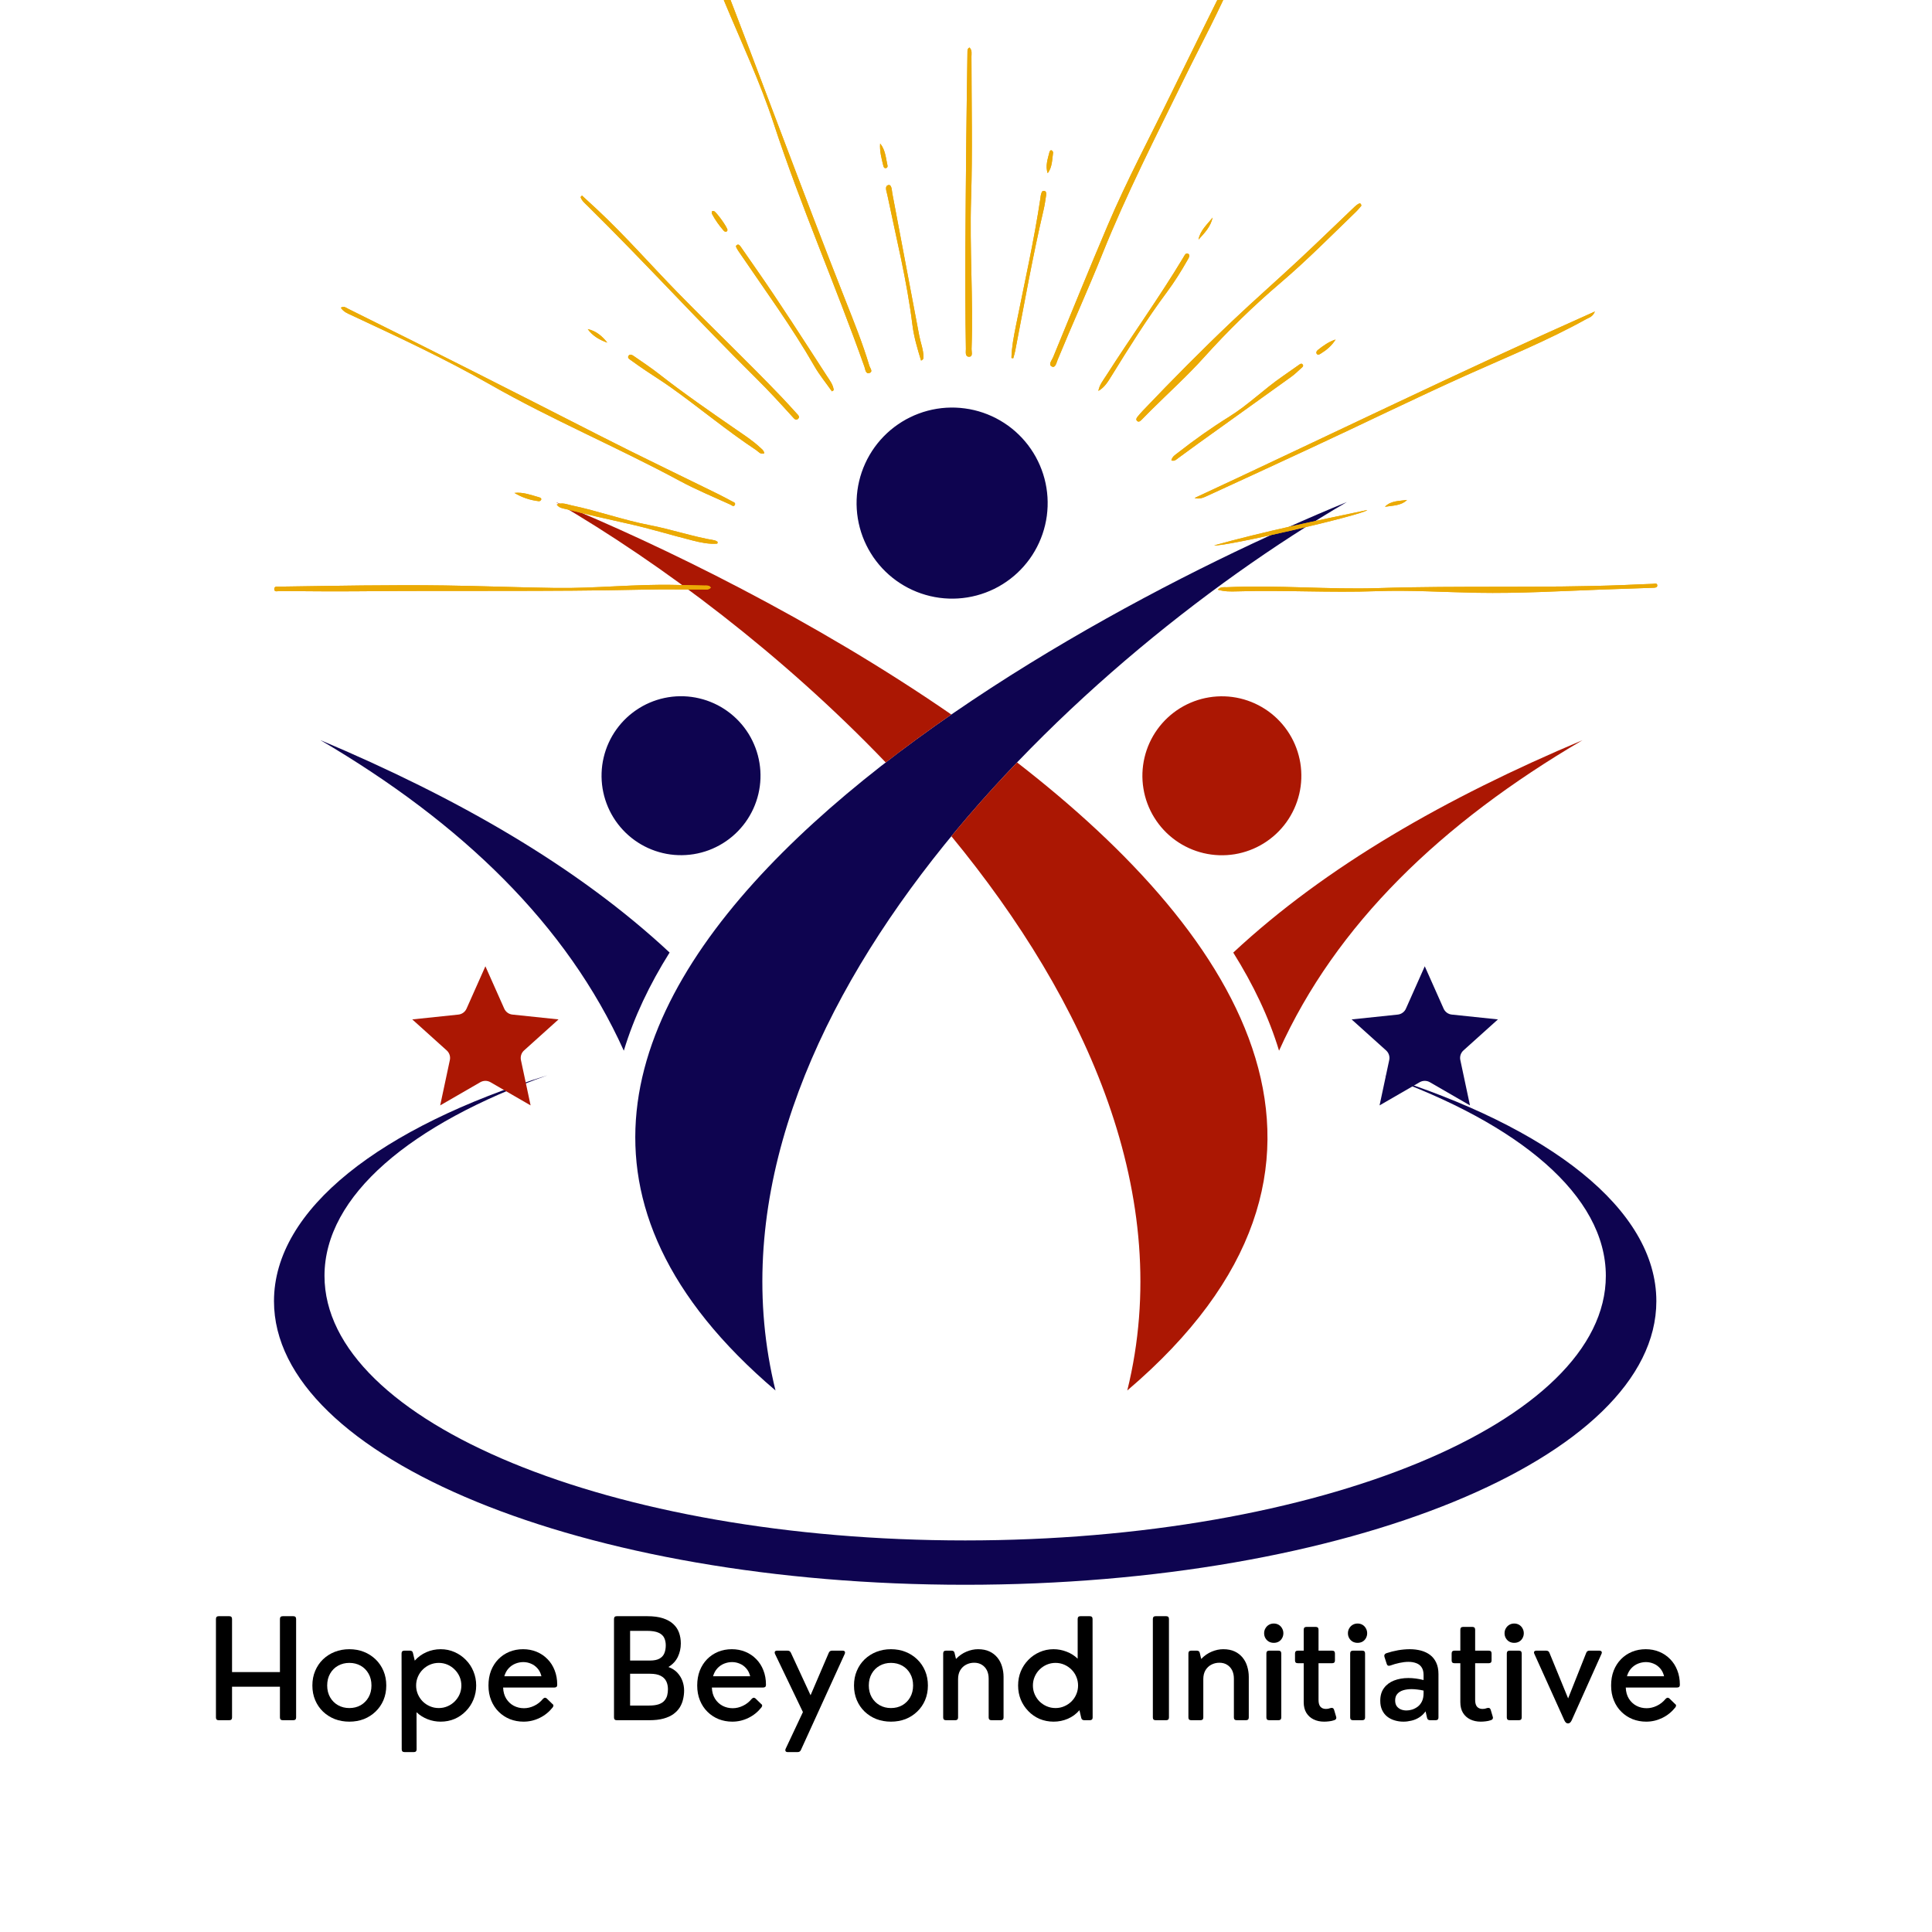
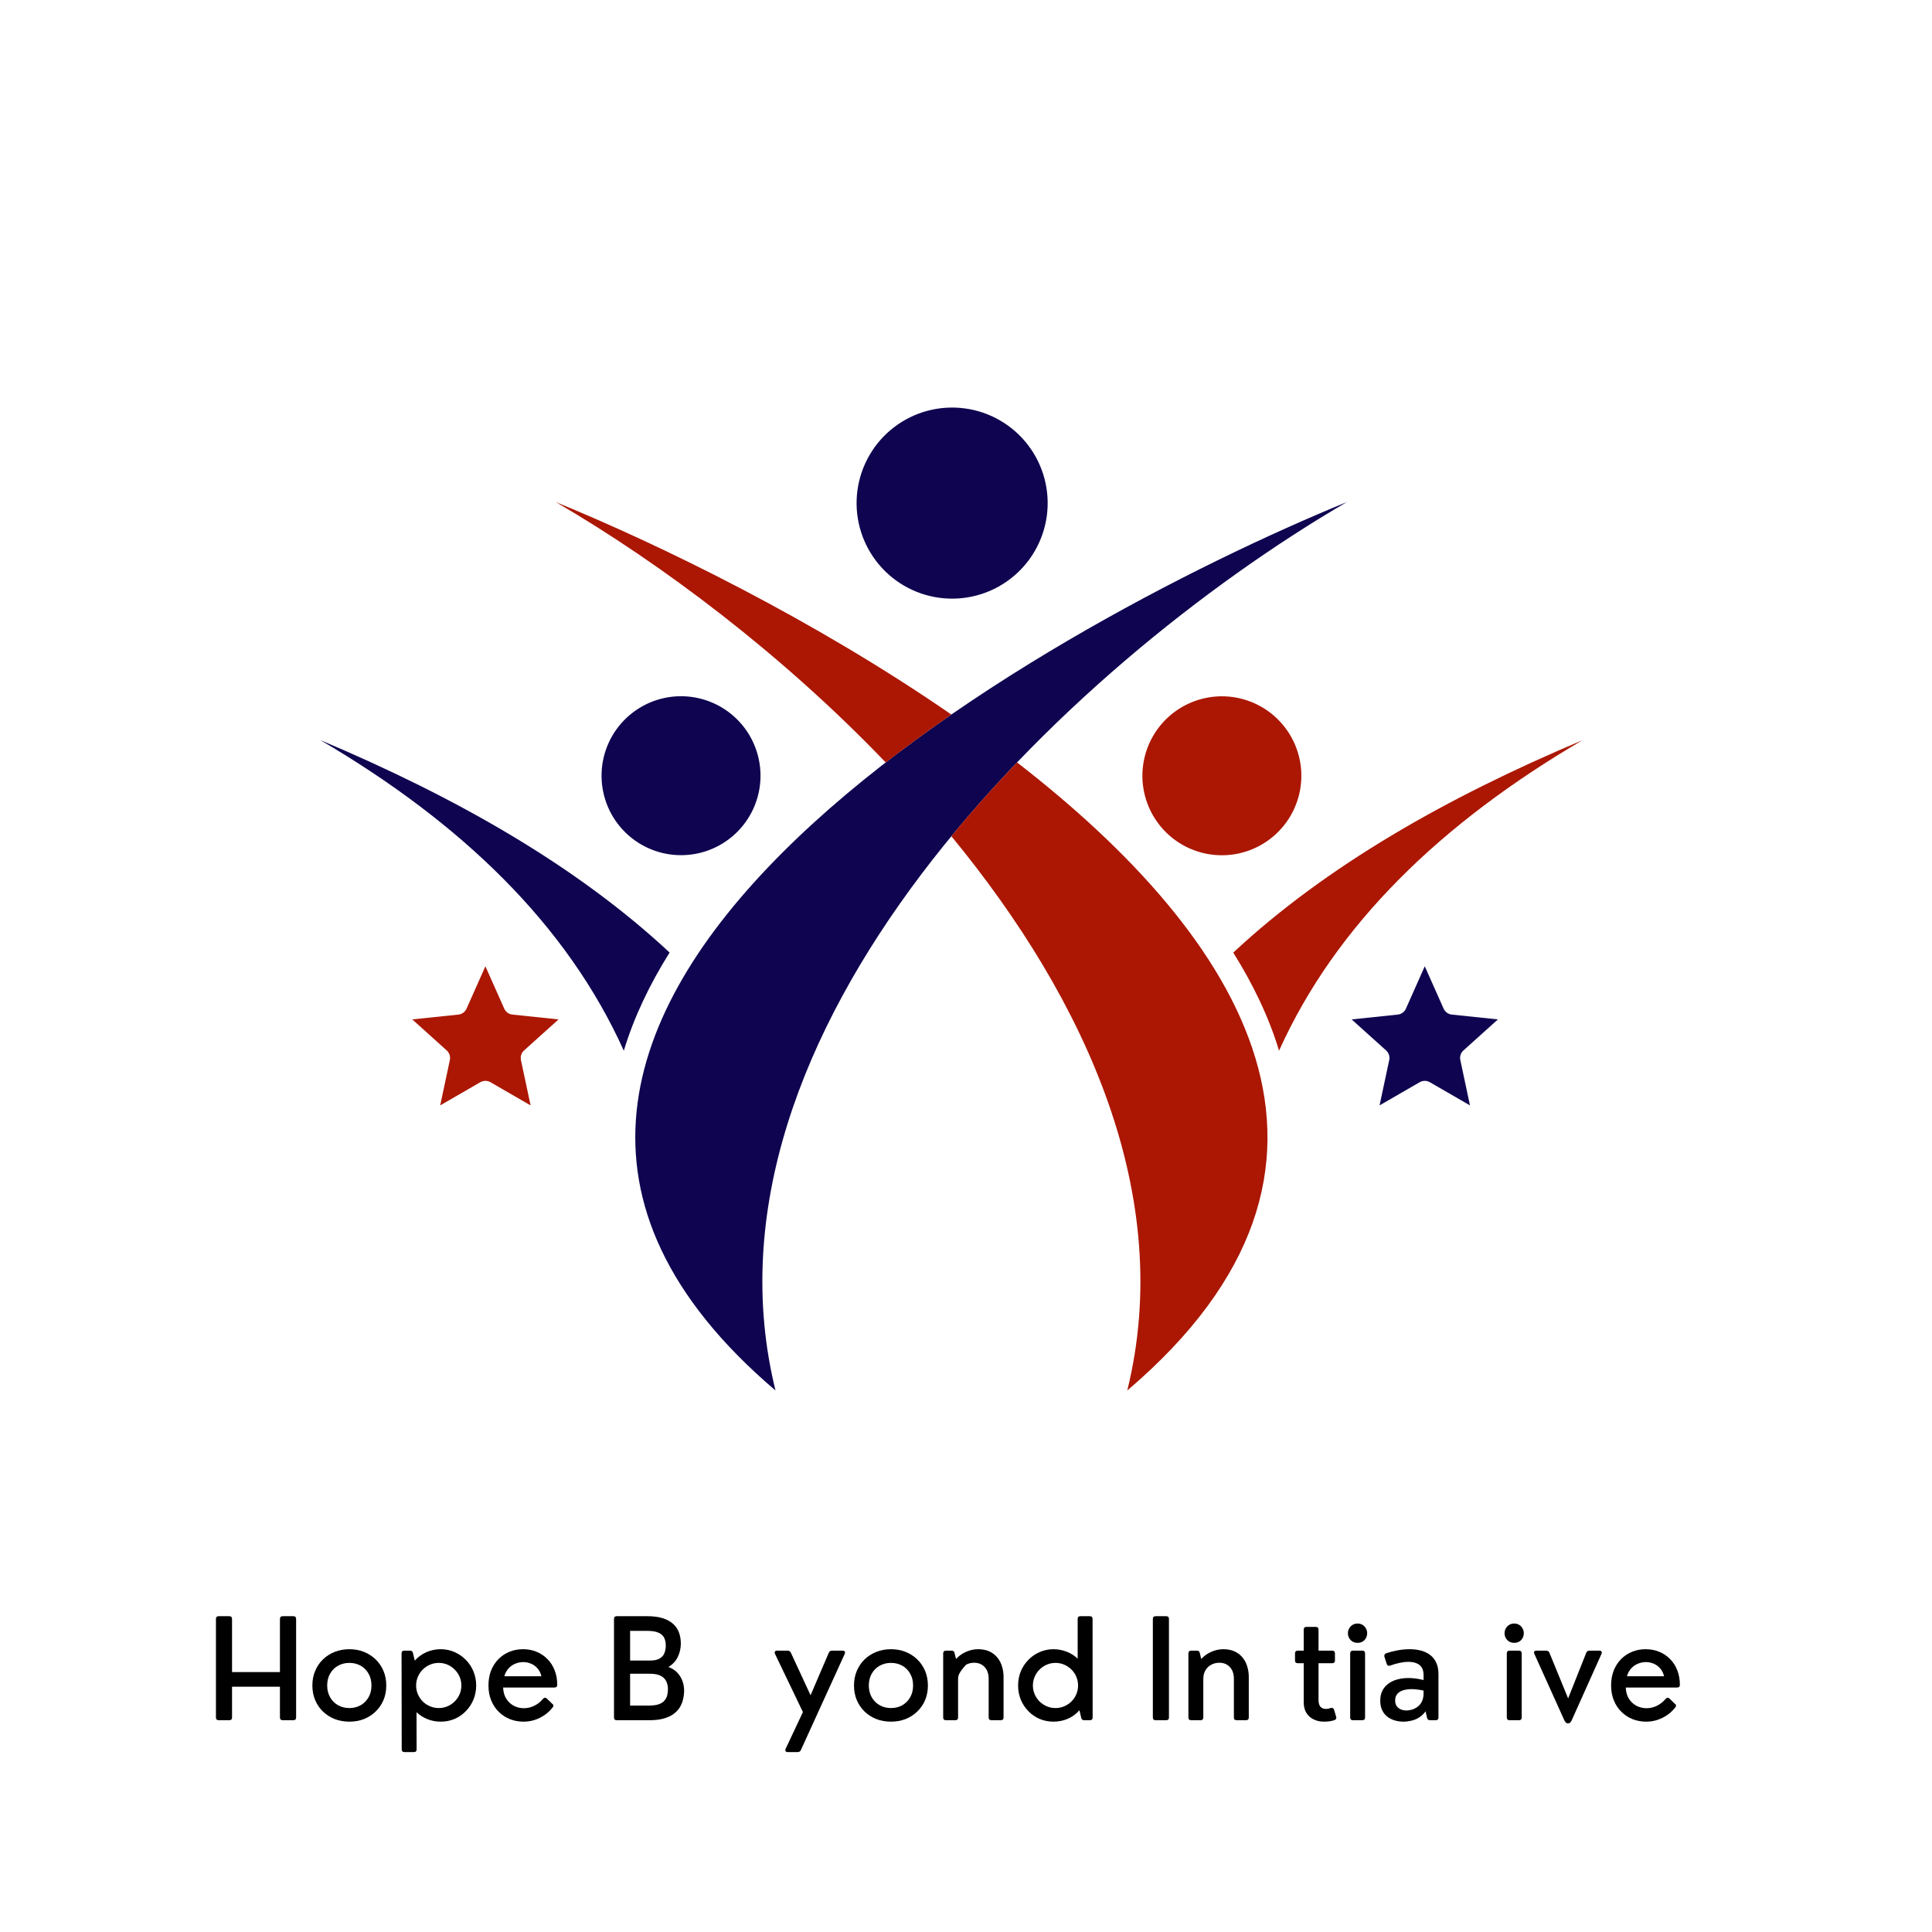
<svg xmlns="http://www.w3.org/2000/svg" width="500" zoomAndPan="magnify" viewBox="0 0 375 375" height="500" preserveAspectRatio="xMidYMid meet" version="1.2">
  <defs>
    <clipPath id="e724914e0f">
-       <path d="M 53.18 208 L 321.68 208 L 321.68 307.828 L 53.18 307.828 Z M 53.18 208 " />
-     </clipPath>
+       </clipPath>
    <clipPath id="fd060deceb">
-       <path d="M 53.18 0 L 321.68 0 L 321.68 115.5 L 53.18 115.5 Z M 53.18 0 " />
-     </clipPath>
+       </clipPath>
    <clipPath id="e7679985b9">
      <path d="M 80.016 187.555 L 108.516 187.555 L 108.516 214.555 L 80.016 214.555 Z M 80.016 187.555 " />
    </clipPath>
    <clipPath id="5071b4b46c">
      <path d="M 262.348 187.555 L 290.848 187.555 L 290.848 214.555 L 262.348 214.555 Z M 262.348 187.555 " />
    </clipPath>
  </defs>
  <g id="0e37dd2505">
    <path style=" stroke:none;fill-rule:evenodd;fill:#0e0450;fill-opacity:1;" d="M 150.523 269.891 C 133.391 200.371 206.188 129.688 261.418 97.449 C 202.473 121.574 65.199 197.281 150.523 269.891 Z M 150.523 269.891 " />
    <path style=" stroke:none;fill-rule:evenodd;fill:#0e0450;fill-opacity:1;" d="M 121.082 203.941 C 110.023 179.422 89.602 159.754 62.184 143.656 C 88.652 154.816 111.949 168.09 129.969 184.887 C 126.078 191.09 123.051 197.441 121.082 203.941 Z M 121.082 203.941 " />
    <path style=" stroke:none;fill-rule:nonzero;fill:#0e0450;fill-opacity:1;" d="M 147.414 148.094 C 147.578 149.094 147.641 150.102 147.605 151.113 C 147.57 152.125 147.434 153.125 147.203 154.109 C 146.969 155.094 146.641 156.051 146.223 156.969 C 145.801 157.891 145.293 158.762 144.703 159.586 C 144.109 160.406 143.441 161.164 142.699 161.855 C 141.961 162.543 141.156 163.156 140.297 163.688 C 139.434 164.219 138.527 164.664 137.582 165.02 C 136.633 165.371 135.656 165.629 134.656 165.793 C 133.656 165.953 132.652 166.016 131.637 165.98 C 130.625 165.945 129.625 165.812 128.641 165.578 C 127.656 165.344 126.703 165.02 125.781 164.598 C 124.859 164.176 123.988 163.672 123.164 163.078 C 122.344 162.484 121.586 161.82 120.898 161.078 C 120.207 160.336 119.594 159.535 119.062 158.672 C 118.531 157.812 118.086 156.906 117.734 155.957 C 117.379 155.008 117.121 154.035 116.957 153.035 C 116.797 152.035 116.734 151.027 116.77 150.016 C 116.805 149.004 116.938 148.004 117.172 147.02 C 117.406 146.031 117.73 145.078 118.152 144.156 C 118.574 143.234 119.078 142.363 119.672 141.543 C 120.266 140.719 120.93 139.965 121.672 139.273 C 122.414 138.582 123.215 137.973 124.078 137.441 C 124.938 136.906 125.844 136.465 126.793 136.109 C 127.742 135.754 128.715 135.496 129.715 135.336 C 130.715 135.172 131.723 135.109 132.734 135.145 C 133.746 135.184 134.746 135.316 135.73 135.551 C 136.719 135.781 137.672 136.109 138.594 136.531 C 139.516 136.949 140.387 137.457 141.207 138.051 C 142.031 138.641 142.785 139.309 143.477 140.051 C 144.168 140.789 144.777 141.594 145.312 142.453 C 145.844 143.316 146.285 144.223 146.641 145.172 C 146.996 146.121 147.254 147.094 147.414 148.094 Z M 147.414 148.094 " />
    <path style=" stroke:none;fill-rule:evenodd;fill:#ab1703;fill-opacity:1;" d="M 218.805 269.891 C 228.07 232.277 211.012 194.324 184.656 162.305 C 188.707 157.383 192.977 152.602 197.406 147.984 C 241.238 181.941 269.836 226.465 218.805 269.891 Z M 171.926 148 C 176.062 144.793 180.316 141.691 184.656 138.691 C 157.996 120.289 128.277 105.797 107.898 97.461 C 128.672 109.57 151.922 127.125 171.926 148 Z M 171.926 148 " />
    <path style=" stroke:none;fill-rule:evenodd;fill:#ab1703;fill-opacity:1;" d="M 248.262 203.941 C 259.305 179.438 279.742 159.754 307.16 143.672 C 280.691 154.832 257.395 168.102 239.375 184.898 C 243.25 191.09 246.297 197.441 248.262 203.941 Z M 248.262 203.941 " />
    <path style=" stroke:none;fill-rule:nonzero;fill:#ab1703;fill-opacity:1;" d="M 240.711 135.562 C 241.695 135.797 242.648 136.125 243.57 136.543 C 244.492 136.965 245.363 137.473 246.188 138.062 C 247.008 138.656 247.766 139.324 248.453 140.062 C 249.145 140.805 249.758 141.605 250.289 142.469 C 250.82 143.332 251.266 144.234 251.617 145.184 C 251.973 146.133 252.23 147.109 252.395 148.109 C 252.555 149.109 252.617 150.113 252.582 151.125 C 252.547 152.141 252.414 153.137 252.18 154.125 C 251.945 155.109 251.621 156.062 251.199 156.984 C 250.777 157.906 250.273 158.777 249.68 159.602 C 249.086 160.422 248.422 161.176 247.68 161.867 C 246.938 162.559 246.137 163.168 245.273 163.703 C 244.414 164.234 243.508 164.68 242.559 165.031 C 241.609 165.387 240.637 165.645 239.637 165.809 C 238.637 165.969 237.629 166.031 236.617 165.996 C 235.605 165.961 234.605 165.824 233.621 165.594 C 232.633 165.359 231.68 165.035 230.758 164.613 C 229.836 164.191 228.965 163.688 228.145 163.094 C 227.32 162.5 226.566 161.836 225.875 161.094 C 225.184 160.352 224.574 159.551 224.043 158.688 C 223.508 157.828 223.066 156.922 222.711 155.973 C 222.355 155.023 222.098 154.047 221.938 153.047 C 221.773 152.047 221.711 151.043 221.746 150.031 C 221.785 149.02 221.918 148.02 222.152 147.031 C 222.383 146.047 222.711 145.094 223.129 144.172 C 223.551 143.25 224.059 142.379 224.648 141.559 C 225.242 140.734 225.91 139.98 226.652 139.289 C 227.391 138.598 228.195 137.988 229.055 137.453 C 229.918 136.922 230.824 136.48 231.77 136.125 C 232.719 135.77 233.695 135.512 234.695 135.352 C 235.695 135.188 236.699 135.125 237.715 135.16 C 238.727 135.195 239.727 135.332 240.711 135.562 Z M 240.711 135.562 " />
    <g clip-rule="nonzero" clip-path="url(#e724914e0f)">
      <path style=" stroke:none;fill-rule:evenodd;fill:#0e0450;fill-opacity:1;" d="M 187.34 307.605 C 261.43 307.605 321.496 282.957 321.496 252.555 C 321.496 234.648 300.676 218.758 268.438 208.703 C 294.922 218.129 311.691 232.07 311.691 247.645 C 311.691 276.008 256.012 298.996 187.34 298.996 C 118.648 298.996 62.984 276.008 62.984 247.645 C 62.984 232.086 79.754 218.129 106.238 208.719 C 74 218.758 53.18 234.648 53.18 252.555 C 53.18 282.957 113.246 307.605 187.34 307.605 Z M 187.34 307.605 " />
    </g>
    <path style=" stroke:none;fill-rule:nonzero;fill:#0e0450;fill-opacity:1;" d="M 203.113 94.684 C 203.211 95.281 203.277 95.883 203.316 96.492 C 203.352 97.098 203.363 97.703 203.34 98.309 C 203.316 98.918 203.266 99.523 203.188 100.125 C 203.105 100.727 202.996 101.32 202.855 101.914 C 202.715 102.504 202.547 103.086 202.352 103.66 C 202.152 104.238 201.93 104.801 201.676 105.352 C 201.426 105.906 201.145 106.445 200.84 106.969 C 200.535 107.496 200.207 108.004 199.852 108.496 C 199.496 108.988 199.117 109.461 198.715 109.918 C 198.312 110.375 197.891 110.809 197.445 111.223 C 197 111.637 196.539 112.027 196.055 112.395 C 195.57 112.766 195.07 113.109 194.555 113.426 C 194.039 113.746 193.508 114.039 192.961 114.309 C 192.418 114.574 191.859 114.812 191.289 115.027 C 190.723 115.238 190.145 115.422 189.555 115.578 C 188.969 115.734 188.375 115.859 187.777 115.957 C 187.176 116.055 186.574 116.121 185.969 116.16 C 185.359 116.199 184.754 116.207 184.148 116.184 C 183.539 116.164 182.938 116.113 182.332 116.031 C 181.73 115.949 181.137 115.84 180.543 115.699 C 179.953 115.559 179.371 115.391 178.797 115.195 C 178.223 115 177.656 114.773 177.105 114.52 C 176.551 114.27 176.012 113.992 175.488 113.684 C 174.965 113.379 174.453 113.051 173.961 112.695 C 173.469 112.34 172.996 111.961 172.539 111.559 C 172.082 111.156 171.648 110.734 171.234 110.289 C 170.82 109.844 170.43 109.383 170.062 108.898 C 169.691 108.418 169.348 107.918 169.031 107.398 C 168.711 106.883 168.418 106.352 168.152 105.805 C 167.883 105.262 167.645 104.703 167.43 104.133 C 167.219 103.566 167.035 102.988 166.879 102.398 C 166.723 101.812 166.598 101.219 166.5 100.621 C 166.402 100.02 166.336 99.418 166.297 98.812 C 166.258 98.207 166.25 97.598 166.273 96.992 C 166.293 96.387 166.348 95.781 166.426 95.18 C 166.508 94.578 166.617 93.98 166.758 93.391 C 166.898 92.797 167.066 92.215 167.262 91.641 C 167.461 91.066 167.684 90.504 167.938 89.949 C 168.188 89.398 168.469 88.859 168.773 88.332 C 169.078 87.809 169.406 87.301 169.762 86.805 C 170.117 86.312 170.496 85.84 170.898 85.383 C 171.301 84.93 171.723 84.492 172.168 84.078 C 172.613 83.664 173.074 83.273 173.559 82.906 C 174.043 82.539 174.543 82.195 175.059 81.875 C 175.574 81.555 176.105 81.262 176.652 80.996 C 177.195 80.727 177.754 80.488 178.324 80.277 C 178.891 80.062 179.469 79.879 180.059 79.723 C 180.645 79.57 181.238 79.441 181.836 79.344 C 182.438 79.246 183.039 79.18 183.645 79.141 C 184.254 79.105 184.859 79.098 185.465 79.117 C 186.074 79.141 186.676 79.191 187.277 79.273 C 187.883 79.352 188.477 79.461 189.07 79.602 C 189.66 79.742 190.242 79.91 190.816 80.105 C 191.391 80.305 191.957 80.527 192.508 80.781 C 193.059 81.031 193.598 81.312 194.125 81.617 C 194.648 81.922 195.16 82.254 195.652 82.605 C 196.145 82.961 196.617 83.34 197.074 83.742 C 197.527 84.145 197.965 84.566 198.379 85.012 C 198.793 85.457 199.184 85.922 199.551 86.402 C 199.918 86.887 200.262 87.387 200.582 87.902 C 200.902 88.418 201.195 88.949 201.461 89.496 C 201.73 90.043 201.969 90.598 202.18 91.168 C 202.395 91.738 202.578 92.316 202.734 92.902 C 202.891 93.488 203.016 94.082 203.113 94.684 Z M 203.113 94.684 " />
    <g clip-rule="nonzero" clip-path="url(#fd060deceb)">
      <path style=" stroke:none;fill-rule:nonzero;fill:#ebaa04;fill-opacity:1;" d="M 240.051 -6.988 C 240.32 -6.129 239.852 -5.496 239.582 -4.848 C 236.703 2.031 233.125 8.57 229.848 15.258 C 224.34 26.496 218.645 37.633 213.973 49.277 C 211.203 56.18 208.113 62.961 205.281 69.848 C 205.059 70.387 204.859 71.457 204.199 71.156 C 203.395 70.785 204.156 69.957 204.391 69.391 C 207.914 60.812 211.398 52.219 215.027 43.688 C 218.715 35.023 223.152 26.711 227.281 18.254 C 231.227 10.168 235.242 2.109 239.23 -5.961 C 239.406 -6.312 239.477 -6.754 240.051 -6.988 Z M 138.453 -6.227 C 139.125 -3.949 139.781 -1.672 140.699 0.523 C 143.938 8.277 147.531 15.91 150.145 23.883 C 155.391 39.906 162.176 55.344 167.797 71.219 C 167.969 71.703 168.004 72.68 168.797 72.383 C 169.496 72.121 168.867 71.422 168.727 70.957 C 167.43 66.621 165.734 62.426 164.074 58.227 C 155.621 36.832 147.75 15.215 139.387 -6.215 C 139.215 -6.652 139.148 -7.215 138.453 -7.367 C 138.23 -6.926 138.352 -6.578 138.453 -6.227 Z M 234.516 96.16 C 241.117 93.141 247.703 90.086 254.285 87.031 C 264.395 82.348 274.395 77.43 284.559 72.859 C 292.387 69.34 300.359 66.129 307.875 61.945 C 308.426 61.641 309.145 61.508 309.57 60.461 C 283.266 72.168 257.684 84.66 231.867 96.664 C 232.887 96.969 233.711 96.527 234.516 96.16 Z M 240.055 114.785 C 249.105 114.504 258.156 115.074 267.211 114.746 C 273.699 114.512 280.191 114.941 286.684 115.059 C 294.781 115.207 302.859 114.734 310.945 114.43 C 314.238 114.305 317.527 114.207 320.816 114.09 C 321.176 114.078 321.695 114.078 321.68 113.633 C 321.66 113.098 321.113 113.312 320.797 113.324 C 318.922 113.383 317.051 113.48 315.176 113.555 C 299.32 114.172 283.449 113.641 267.59 114.148 C 257.766 114.465 247.938 113.52 238.102 113.977 C 237.539 114 236.926 113.828 236.371 114.453 C 237.637 114.844 238.852 114.82 240.055 114.785 Z M 136.742 113.656 C 134.871 113.598 132.996 113.578 131.125 113.531 C 123.348 113.344 115.602 114.234 107.832 114.125 C 100.656 114.023 93.484 113.738 86.312 113.637 C 75.664 113.488 65.016 113.711 54.367 113.863 C 53.941 113.867 53.262 113.703 53.234 114.301 C 53.207 115.012 53.918 114.715 54.305 114.719 C 59.422 114.754 64.543 114.816 69.66 114.766 C 88.078 114.586 106.5 114.863 124.914 114.445 C 128.707 114.355 132.504 114.438 136.297 114.41 C 136.855 114.406 137.496 114.59 137.973 114.055 C 137.668 113.562 137.168 113.668 136.742 113.656 Z M 68.195 61.168 C 77.305 65.422 86.414 69.652 95.164 74.648 C 107.113 81.477 119.84 86.805 131.945 93.344 C 135.117 95.055 138.469 96.43 141.75 97.934 C 142.02 98.059 142.43 98.5 142.656 97.941 C 142.805 97.566 142.348 97.449 142.078 97.305 C 141.191 96.832 140.309 96.352 139.406 95.906 C 131.781 92.148 124.109 88.488 116.539 84.625 C 100.254 76.312 83.961 68.035 67.574 59.934 C 67.184 59.742 66.816 59.363 66.156 59.719 C 66.68 60.547 67.473 60.832 68.195 61.168 Z M 187.785 9.973 C 187.707 15.961 187.598 21.945 187.547 27.934 C 187.434 41.195 187.25 54.453 187.48 67.711 C 187.488 68.297 187.266 69.27 188.125 69.238 C 188.898 69.215 188.559 68.277 188.578 67.742 C 188.926 58.004 188.176 48.277 188.488 38.531 C 188.781 29.348 188.562 20.148 188.559 10.957 C 188.559 10.391 188.727 9.762 188.168 9.215 C 187.801 9.426 187.789 9.691 187.785 9.973 Z M 263.77 39.52 C 263.453 39.68 263.164 39.91 262.906 40.16 C 259.297 43.59 255.727 47.066 252.086 50.461 C 247.84 54.418 243.477 58.246 239.266 62.238 C 233.297 67.895 227.52 73.746 221.844 79.695 C 221.465 80.094 221.105 80.508 220.762 80.934 C 220.59 81.148 220.457 81.441 220.684 81.676 C 220.98 81.98 221.27 81.785 221.508 81.551 C 222.156 80.906 222.789 80.246 223.438 79.602 C 226.875 76.191 230.48 72.934 233.715 69.34 C 238.344 64.195 243.273 59.391 248.531 54.914 C 253.652 50.555 258.371 45.77 263.203 41.102 C 263.59 40.727 263.926 40.289 264.234 39.941 C 264.211 39.523 263.984 39.414 263.77 39.52 Z M 112.688 38.25 C 112.93 38.977 113.516 39.441 114.031 39.945 C 125.129 50.891 135.633 62.422 146.723 73.379 C 149.195 75.82 151.539 78.383 153.871 80.957 C 154.129 81.242 154.469 81.691 154.895 81.305 C 155.324 80.914 154.91 80.562 154.641 80.266 C 153.656 79.184 152.68 78.094 151.668 77.039 C 145.098 70.164 138.207 63.605 131.562 56.809 C 126.324 51.449 121.391 45.793 115.906 40.668 C 114.93 39.758 113.941 38.859 112.957 37.953 C 112.867 38.051 112.777 38.152 112.688 38.25 Z M 161.828 75.734 C 161.715 74.672 161.055 73.84 160.5 72.984 C 155.973 66.008 151.512 58.988 146.746 52.168 C 145.75 50.742 144.773 49.309 143.773 47.891 C 143.598 47.645 143.352 47.309 142.996 47.578 C 142.707 47.797 142.957 48.082 143.074 48.312 C 143.176 48.516 143.309 48.703 143.438 48.895 C 148.418 56.223 153.664 63.379 158.082 71.086 C 159.062 72.797 160.336 74.34 161.477 75.961 C 161.594 75.887 161.711 75.809 161.828 75.734 Z M 179.246 69.297 C 179.242 67.859 178.684 66.531 178.422 65.145 C 176.676 55.961 174.953 46.77 173.207 37.582 C 173.086 36.953 173.102 35.781 172.445 35.918 C 171.633 36.09 172.09 37.148 172.227 37.809 C 173.965 46.203 176.051 54.531 177.102 63.062 C 177.391 65.402 178.07 67.668 178.777 69.988 C 179.289 69.758 179.246 69.508 179.246 69.297 Z M 147.465 86.801 C 146.086 85.52 144.512 84.496 142.969 83.434 C 137.859 79.898 132.738 76.375 127.844 72.539 C 126.297 71.332 124.656 70.242 123.039 69.125 C 122.727 68.91 122.246 68.613 121.973 69.105 C 121.754 69.5 122.219 69.742 122.5 69.945 C 123.426 70.617 124.359 71.277 125.309 71.914 C 126.938 73.012 128.609 74.047 130.207 75.188 C 135.793 79.16 141.051 83.578 146.773 87.363 C 147.23 87.668 147.594 88.281 148.348 87.98 C 148.258 87.414 147.82 87.129 147.465 86.801 Z M 139.293 105.172 C 139.094 105.07 138.906 104.914 138.695 104.879 C 134.422 104.152 130.309 102.742 126.059 101.926 C 120.949 100.941 116.043 99.164 110.957 98.098 C 110.051 97.91 109.098 97.453 108.059 97.934 C 108.539 98.613 109.199 98.652 109.801 98.805 C 113.863 99.844 117.945 100.773 122.039 101.676 C 126.219 102.598 130.316 103.879 134.469 104.918 C 136.02 105.309 137.613 105.652 139.23 105.516 C 139.25 105.402 139.27 105.289 139.293 105.172 Z M 228.684 88.918 C 229.949 88.016 231.184 87.078 232.445 86.172 C 238.488 81.84 244.539 77.52 250.574 73.176 C 251.277 72.672 251.906 72.062 252.547 71.48 C 252.758 71.285 253.133 71.039 252.805 70.699 C 252.57 70.453 252.289 70.707 252.078 70.852 C 251.023 71.578 249.992 72.332 248.938 73.055 C 245.363 75.512 242.27 78.605 238.57 80.898 C 235.117 83.043 231.805 85.398 228.605 87.906 C 228.117 88.289 227.523 88.605 227.359 89.371 C 228.02 89.578 228.336 89.164 228.684 88.918 Z M 215.766 72.93 C 219.172 67.414 222.605 61.918 226.48 56.715 C 227.953 54.734 229.262 52.645 230.48 50.5 C 230.699 50.113 231.09 49.551 230.648 49.273 C 230.152 48.961 229.898 49.621 229.68 49.98 C 224.973 57.809 219.629 65.215 214.715 72.906 C 214.117 73.84 213.391 74.719 213.195 75.879 C 214.414 75.176 215.082 74.035 215.766 72.93 Z M 196.676 69.539 C 196.801 69.066 196.953 68.598 197.047 68.117 C 198.82 58.984 200.418 49.82 202.551 40.762 C 202.77 39.832 202.906 38.879 203.047 37.934 C 203.098 37.582 203.125 37.102 202.652 37.047 C 202.184 36.992 202.152 37.488 202.039 37.82 C 201.98 37.988 201.988 38.18 201.961 38.359 C 200.707 46.754 198.824 55.023 197.168 63.34 C 196.766 65.359 196.363 67.41 196.32 69.488 C 196.438 69.504 196.559 69.523 196.676 69.539 Z M 265.387 98.996 C 255.438 101.086 245.477 103.133 235.664 105.859 C 237.707 106.168 264.758 99.891 265.387 98.996 Z M 104.613 97.285 C 104.746 97.301 104.973 97.152 105.027 97.027 C 105.148 96.758 104.918 96.602 104.699 96.543 C 103.117 96.102 101.566 95.48 99.852 95.676 C 101.324 96.562 102.914 97.094 104.613 97.285 Z M 138.566 40.973 C 138.449 40.941 138.223 40.957 138.207 41.004 C 138.156 41.16 138.117 41.371 138.188 41.504 C 138.809 42.676 139.578 43.754 140.449 44.758 C 140.609 44.945 140.828 45.039 141.055 44.922 C 141.148 44.875 141.18 44.711 141.203 44.66 C 141.207 44.117 139.004 41.086 138.566 40.973 Z M 255.77 67.953 C 255.551 68.129 255.406 68.422 255.582 68.676 C 255.785 68.969 256.082 68.805 256.309 68.664 C 257.469 67.953 258.5 67.102 259.234 65.902 C 257.902 66.332 256.82 67.117 255.77 67.953 Z M 171.438 32.113 C 171.496 32.363 171.582 32.68 171.941 32.633 C 172.207 32.598 172.316 32.371 172.262 32.125 C 171.926 30.664 171.867 29.113 170.836 27.855 C 170.715 29.328 171.102 30.719 171.438 32.113 Z M 204.402 29.637 C 204.422 29.504 204.285 29.266 204.16 29.207 C 203.887 29.082 203.746 29.332 203.695 29.539 C 203.363 30.875 202.871 32.195 203.355 33.625 C 204.254 32.426 204.207 31 204.402 29.637 Z M 235.367 42.227 C 234.328 43.57 232.961 44.699 232.629 46.504 C 233.793 45.238 234.996 43.992 235.367 42.227 Z M 114.082 63.879 C 115.02 65.203 116.367 65.965 117.879 66.512 C 116.891 65.25 115.715 64.234 114.082 63.879 Z M 268.816 98.363 C 270.309 98.109 271.902 98.199 273.109 97.039 C 271.605 97.27 269.996 97.148 268.816 98.363 Z M 268.816 98.363 " />
      <path style=" stroke:none;fill-rule:nonzero;fill:#ebaa04;fill-opacity:1;" d="M 240.051 -6.988 C 240.32 -6.129 239.852 -5.496 239.582 -4.848 C 236.703 2.031 233.125 8.57 229.848 15.258 C 224.34 26.496 218.645 37.633 213.973 49.277 C 211.203 56.18 208.113 62.961 205.281 69.848 C 205.059 70.387 204.859 71.457 204.199 71.156 C 203.395 70.785 204.156 69.957 204.391 69.391 C 207.914 60.812 211.398 52.219 215.027 43.688 C 218.715 35.023 223.152 26.711 227.281 18.254 C 231.227 10.168 235.242 2.109 239.23 -5.961 C 239.406 -6.312 239.477 -6.754 240.051 -6.988 Z M 138.453 -6.227 C 139.125 -3.949 139.781 -1.672 140.699 0.523 C 143.938 8.277 147.531 15.91 150.145 23.883 C 155.391 39.906 162.176 55.344 167.797 71.219 C 167.969 71.703 168.004 72.68 168.797 72.383 C 169.496 72.121 168.867 71.422 168.727 70.957 C 167.43 66.621 165.734 62.426 164.074 58.227 C 155.621 36.832 147.75 15.215 139.387 -6.215 C 139.215 -6.652 139.148 -7.215 138.453 -7.367 C 138.23 -6.926 138.352 -6.578 138.453 -6.227 Z M 234.516 96.16 C 241.117 93.141 247.703 90.086 254.285 87.031 C 264.395 82.348 274.395 77.43 284.559 72.859 C 292.387 69.34 300.359 66.129 307.875 61.945 C 308.426 61.641 309.145 61.508 309.57 60.461 C 283.266 72.168 257.684 84.66 231.867 96.664 C 232.887 96.969 233.711 96.527 234.516 96.16 Z M 240.055 114.785 C 249.105 114.504 258.156 115.074 267.211 114.746 C 273.699 114.512 280.191 114.941 286.684 115.059 C 294.781 115.207 302.859 114.734 310.945 114.43 C 314.238 114.305 317.527 114.207 320.816 114.09 C 321.176 114.078 321.695 114.078 321.68 113.633 C 321.66 113.098 321.113 113.312 320.797 113.324 C 318.922 113.383 317.051 113.48 315.176 113.555 C 299.32 114.172 283.449 113.641 267.59 114.148 C 257.766 114.465 247.938 113.52 238.102 113.977 C 237.539 114 236.926 113.828 236.371 114.453 C 237.637 114.844 238.852 114.82 240.055 114.785 Z M 136.742 113.656 C 134.871 113.598 132.996 113.578 131.125 113.531 C 123.348 113.344 115.602 114.234 107.832 114.125 C 100.656 114.023 93.484 113.738 86.312 113.637 C 75.664 113.488 65.016 113.711 54.367 113.863 C 53.941 113.867 53.262 113.703 53.234 114.301 C 53.207 115.012 53.918 114.715 54.305 114.719 C 59.422 114.754 64.543 114.816 69.66 114.766 C 88.078 114.586 106.5 114.863 124.914 114.445 C 128.707 114.355 132.504 114.438 136.297 114.41 C 136.855 114.406 137.496 114.59 137.973 114.055 C 137.668 113.562 137.168 113.668 136.742 113.656 Z M 68.195 61.168 C 77.305 65.422 86.414 69.652 95.164 74.648 C 107.113 81.477 119.84 86.805 131.945 93.344 C 135.117 95.055 138.469 96.43 141.75 97.934 C 142.02 98.059 142.43 98.5 142.656 97.941 C 142.805 97.566 142.348 97.449 142.078 97.305 C 141.191 96.832 140.309 96.352 139.406 95.906 C 131.781 92.148 124.109 88.488 116.539 84.625 C 100.254 76.312 83.961 68.035 67.574 59.934 C 67.184 59.742 66.816 59.363 66.156 59.719 C 66.68 60.547 67.473 60.832 68.195 61.168 Z M 187.785 9.973 C 187.707 15.961 187.598 21.945 187.547 27.934 C 187.434 41.195 187.25 54.453 187.48 67.711 C 187.488 68.297 187.266 69.27 188.125 69.238 C 188.898 69.215 188.559 68.277 188.578 67.742 C 188.926 58.004 188.176 48.277 188.488 38.531 C 188.781 29.348 188.562 20.148 188.559 10.957 C 188.559 10.391 188.727 9.762 188.168 9.215 C 187.801 9.426 187.789 9.691 187.785 9.973 Z M 263.77 39.52 C 263.453 39.68 263.164 39.91 262.906 40.16 C 259.297 43.59 255.727 47.066 252.086 50.461 C 247.84 54.418 243.477 58.246 239.266 62.238 C 233.297 67.895 227.52 73.746 221.844 79.695 C 221.465 80.094 221.105 80.508 220.762 80.934 C 220.59 81.148 220.457 81.441 220.684 81.676 C 220.98 81.98 221.27 81.785 221.508 81.551 C 222.156 80.906 222.789 80.246 223.438 79.602 C 226.875 76.191 230.48 72.934 233.715 69.34 C 238.344 64.195 243.273 59.391 248.531 54.914 C 253.652 50.555 258.371 45.77 263.203 41.102 C 263.59 40.727 263.926 40.289 264.234 39.941 C 264.211 39.523 263.984 39.414 263.77 39.52 Z M 112.688 38.25 C 112.93 38.977 113.516 39.441 114.031 39.945 C 125.129 50.891 135.633 62.422 146.723 73.379 C 149.195 75.82 151.539 78.383 153.871 80.957 C 154.129 81.242 154.469 81.691 154.895 81.305 C 155.324 80.914 154.91 80.562 154.641 80.266 C 153.656 79.184 152.68 78.094 151.668 77.039 C 145.098 70.164 138.207 63.605 131.562 56.809 C 126.324 51.449 121.391 45.793 115.906 40.668 C 114.93 39.758 113.941 38.859 112.957 37.953 C 112.867 38.051 112.777 38.152 112.688 38.25 Z M 161.828 75.734 C 161.715 74.672 161.055 73.84 160.5 72.984 C 155.973 66.008 151.512 58.988 146.746 52.168 C 145.75 50.742 144.773 49.309 143.773 47.891 C 143.598 47.645 143.352 47.309 142.996 47.578 C 142.707 47.797 142.957 48.082 143.074 48.312 C 143.176 48.516 143.309 48.703 143.438 48.895 C 148.418 56.223 153.664 63.379 158.082 71.086 C 159.062 72.797 160.336 74.34 161.477 75.961 C 161.594 75.887 161.711 75.809 161.828 75.734 Z M 179.246 69.297 C 179.242 67.859 178.684 66.531 178.422 65.145 C 176.676 55.961 174.953 46.77 173.207 37.582 C 173.086 36.953 173.102 35.781 172.445 35.918 C 171.633 36.09 172.09 37.148 172.227 37.809 C 173.965 46.203 176.051 54.531 177.102 63.062 C 177.391 65.402 178.07 67.668 178.777 69.988 C 179.289 69.758 179.246 69.508 179.246 69.297 Z M 147.465 86.801 C 146.086 85.52 144.512 84.496 142.969 83.434 C 137.859 79.898 132.738 76.375 127.844 72.539 C 126.297 71.332 124.656 70.242 123.039 69.125 C 122.727 68.91 122.246 68.613 121.973 69.105 C 121.754 69.5 122.219 69.742 122.5 69.945 C 123.426 70.617 124.359 71.277 125.309 71.914 C 126.938 73.012 128.609 74.047 130.207 75.188 C 135.793 79.16 141.051 83.578 146.773 87.363 C 147.23 87.668 147.594 88.281 148.348 87.98 C 148.258 87.414 147.82 87.129 147.465 86.801 Z M 139.293 105.172 C 139.094 105.07 138.906 104.914 138.695 104.879 C 134.422 104.152 130.309 102.742 126.059 101.926 C 120.949 100.941 116.043 99.164 110.957 98.098 C 110.051 97.91 109.098 97.453 108.059 97.934 C 108.539 98.613 109.199 98.652 109.801 98.805 C 113.863 99.844 117.945 100.773 122.039 101.676 C 126.219 102.598 130.316 103.879 134.469 104.918 C 136.02 105.309 137.613 105.652 139.23 105.516 C 139.25 105.402 139.27 105.289 139.293 105.172 Z M 228.684 88.918 C 229.949 88.016 231.184 87.078 232.445 86.172 C 238.488 81.84 244.539 77.52 250.574 73.176 C 251.277 72.672 251.906 72.062 252.547 71.48 C 252.758 71.285 253.133 71.039 252.805 70.699 C 252.57 70.453 252.289 70.707 252.078 70.852 C 251.023 71.578 249.992 72.332 248.938 73.055 C 245.363 75.512 242.27 78.605 238.57 80.898 C 235.117 83.043 231.805 85.398 228.605 87.906 C 228.117 88.289 227.523 88.605 227.359 89.371 C 228.02 89.578 228.336 89.164 228.684 88.918 Z M 215.766 72.93 C 219.172 67.414 222.605 61.918 226.48 56.715 C 227.953 54.734 229.262 52.645 230.48 50.5 C 230.699 50.113 231.09 49.551 230.648 49.273 C 230.152 48.961 229.898 49.621 229.68 49.98 C 224.973 57.809 219.629 65.215 214.715 72.906 C 214.117 73.84 213.391 74.719 213.195 75.879 C 214.414 75.176 215.082 74.035 215.766 72.93 Z M 196.676 69.539 C 196.801 69.066 196.953 68.598 197.047 68.117 C 198.82 58.984 200.418 49.82 202.551 40.762 C 202.77 39.832 202.906 38.879 203.047 37.934 C 203.098 37.582 203.125 37.102 202.652 37.047 C 202.184 36.992 202.152 37.488 202.039 37.82 C 201.98 37.988 201.988 38.18 201.961 38.359 C 200.707 46.754 198.824 55.023 197.168 63.34 C 196.766 65.359 196.363 67.41 196.32 69.488 C 196.438 69.504 196.559 69.523 196.676 69.539 Z M 265.387 98.996 C 255.438 101.086 245.477 103.133 235.664 105.859 C 237.707 106.168 264.758 99.891 265.387 98.996 Z M 104.613 97.285 C 104.746 97.301 104.973 97.152 105.027 97.027 C 105.148 96.758 104.918 96.602 104.699 96.543 C 103.117 96.102 101.566 95.48 99.852 95.676 C 101.324 96.562 102.914 97.094 104.613 97.285 Z M 138.566 40.973 C 138.449 40.941 138.223 40.957 138.207 41.004 C 138.156 41.16 138.117 41.371 138.188 41.504 C 138.809 42.676 139.578 43.754 140.449 44.758 C 140.609 44.945 140.828 45.039 141.055 44.922 C 141.148 44.875 141.18 44.711 141.203 44.66 C 141.207 44.117 139.004 41.086 138.566 40.973 Z M 255.77 67.953 C 255.551 68.129 255.406 68.422 255.582 68.676 C 255.785 68.969 256.082 68.805 256.309 68.664 C 257.469 67.953 258.5 67.102 259.234 65.902 C 257.902 66.332 256.82 67.117 255.77 67.953 Z M 171.438 32.113 C 171.496 32.363 171.582 32.68 171.941 32.633 C 172.207 32.598 172.316 32.371 172.262 32.125 C 171.926 30.664 171.867 29.113 170.836 27.855 C 170.715 29.328 171.102 30.719 171.438 32.113 Z M 204.402 29.637 C 204.422 29.504 204.285 29.266 204.16 29.207 C 203.887 29.082 203.746 29.332 203.695 29.539 C 203.363 30.875 202.871 32.195 203.355 33.625 C 204.254 32.426 204.207 31 204.402 29.637 Z M 235.367 42.227 C 234.328 43.57 232.961 44.699 232.629 46.504 C 233.793 45.238 234.996 43.992 235.367 42.227 Z M 114.082 63.879 C 115.02 65.203 116.367 65.965 117.879 66.512 C 116.891 65.25 115.715 64.234 114.082 63.879 Z M 268.816 98.363 C 270.309 98.109 271.902 98.199 273.109 97.039 C 271.605 97.27 269.996 97.148 268.816 98.363 Z M 268.816 98.363 " />
    </g>
    <g clip-rule="nonzero" clip-path="url(#e7679985b9)">
      <path style=" stroke:none;fill-rule:evenodd;fill:#ab1703;fill-opacity:1;" d="M 94.215 187.555 L 97.871 195.773 C 98.012 196.09 98.234 196.363 98.512 196.566 C 98.793 196.77 99.121 196.895 99.465 196.93 L 108.41 197.867 L 101.723 203.887 C 101.465 204.117 101.273 204.41 101.168 204.738 C 101.062 205.07 101.043 205.418 101.113 205.758 L 102.988 214.555 L 95.199 210.055 C 94.898 209.883 94.562 209.793 94.215 209.793 C 93.871 209.793 93.531 209.883 93.23 210.055 L 85.441 214.555 L 87.316 205.758 C 87.387 205.418 87.371 205.07 87.262 204.738 C 87.156 204.41 86.965 204.117 86.707 203.887 L 80.02 197.867 L 88.969 196.93 C 89.312 196.895 89.641 196.77 89.918 196.566 C 90.199 196.363 90.418 196.09 90.559 195.773 Z M 94.215 187.555 " />
    </g>
    <g clip-rule="nonzero" clip-path="url(#5071b4b46c)">
      <path style=" stroke:none;fill-rule:evenodd;fill:#0e0450;fill-opacity:1;" d="M 276.547 187.555 L 280.203 195.773 C 280.344 196.09 280.566 196.363 280.844 196.566 C 281.125 196.77 281.453 196.895 281.797 196.93 L 290.746 197.867 L 284.055 203.887 C 283.801 204.117 283.609 204.41 283.5 204.738 C 283.395 205.07 283.375 205.418 283.449 205.758 L 285.32 214.555 L 277.531 210.055 C 277.234 209.883 276.895 209.793 276.547 209.793 C 276.203 209.793 275.863 209.883 275.562 210.055 L 267.773 214.555 L 269.648 205.758 C 269.723 205.418 269.703 205.07 269.594 204.738 C 269.488 204.41 269.297 204.117 269.039 203.887 L 262.352 197.867 L 271.301 196.93 C 271.645 196.895 271.973 196.77 272.25 196.566 C 272.531 196.363 272.754 196.09 272.891 195.773 Z M 276.547 187.555 " />
    </g>
    <g style="fill:#000000;fill-opacity:1;">
      <g transform="translate(39.914, 333.891)">
        <path style="stroke:none" d="M 4.594 0 L 2.531 0 C 2.176 0 2 -0.176 2 -0.531 L 2 -19.641 C 2 -20.004 2.176 -20.188 2.531 -20.188 L 4.594 -20.188 C 4.945 -20.188 5.125 -20.004 5.125 -19.641 L 5.125 -9.344 L 14.422 -9.344 L 14.422 -19.641 C 14.422 -20.004 14.602 -20.188 14.969 -20.188 L 17.031 -20.188 C 17.383 -20.188 17.562 -20.004 17.562 -19.641 L 17.562 -0.531 C 17.562 -0.176 17.383 0 17.031 0 L 14.969 0 C 14.602 0 14.422 -0.176 14.422 -0.531 L 14.422 -6.5 L 5.125 -6.5 L 5.125 -0.531 C 5.125 -0.176 4.945 0 4.594 0 Z M 4.594 0 " />
      </g>
    </g>
    <g style="fill:#000000;fill-opacity:1;">
      <g transform="translate(59.476, 333.891)">
        <path style="stroke:none" d="M 8.328 0.281 C 7.316 0.281 6.375 0.113 5.5 -0.219 C 4.633 -0.562 3.875 -1.047 3.219 -1.672 C 2.57 -2.297 2.066 -3.035 1.703 -3.891 C 1.336 -4.754 1.156 -5.703 1.156 -6.734 C 1.156 -7.773 1.336 -8.723 1.703 -9.578 C 2.066 -10.441 2.57 -11.188 3.219 -11.812 C 3.875 -12.438 4.633 -12.922 5.5 -13.266 C 6.375 -13.609 7.316 -13.781 8.328 -13.781 C 9.348 -13.781 10.289 -13.609 11.156 -13.266 C 12.02 -12.922 12.773 -12.438 13.422 -11.812 C 14.078 -11.188 14.586 -10.441 14.953 -9.578 C 15.316 -8.723 15.5 -7.773 15.5 -6.734 C 15.5 -5.703 15.316 -4.754 14.953 -3.891 C 14.586 -3.035 14.078 -2.297 13.422 -1.672 C 12.773 -1.047 12.02 -0.562 11.156 -0.219 C 10.289 0.113 9.348 0.281 8.328 0.281 Z M 8.328 -2.359 C 9.148 -2.359 9.883 -2.539 10.531 -2.906 C 11.176 -3.281 11.688 -3.797 12.062 -4.453 C 12.438 -5.117 12.625 -5.879 12.625 -6.734 C 12.625 -7.609 12.438 -8.375 12.062 -9.031 C 11.688 -9.695 11.176 -10.211 10.531 -10.578 C 9.883 -10.941 9.148 -11.125 8.328 -11.125 C 7.523 -11.125 6.797 -10.941 6.141 -10.578 C 5.484 -10.211 4.969 -9.695 4.594 -9.031 C 4.219 -8.375 4.031 -7.609 4.031 -6.734 C 4.031 -5.879 4.219 -5.117 4.594 -4.453 C 4.969 -3.797 5.484 -3.281 6.141 -2.906 C 6.797 -2.539 7.523 -2.359 8.328 -2.359 Z M 8.328 -2.359 " />
      </g>
    </g>
    <g style="fill:#000000;fill-opacity:1;">
      <g transform="translate(76.161, 333.891)">
        <path style="stroke:none" d="M 9.375 -13.781 C 10.344 -13.781 11.242 -13.594 12.078 -13.219 C 12.91 -12.852 13.641 -12.348 14.266 -11.703 C 14.898 -11.066 15.391 -10.32 15.734 -9.469 C 16.086 -8.625 16.266 -7.711 16.266 -6.734 C 16.266 -5.766 16.086 -4.852 15.734 -4 C 15.391 -3.156 14.898 -2.41 14.266 -1.766 C 13.641 -1.117 12.91 -0.613 12.078 -0.25 C 11.242 0.102 10.344 0.281 9.375 0.281 C 8.5 0.281 7.656 0.125 6.844 -0.188 C 6.031 -0.508 5.312 -0.961 4.688 -1.547 L 4.703 5.656 C 4.703 6.008 4.523 6.188 4.172 6.188 L 2.359 6.188 C 1.992 6.188 1.812 6.008 1.812 5.656 L 1.781 -12.953 C 1.781 -13.316 1.961 -13.5 2.328 -13.5 L 3.422 -13.5 C 3.754 -13.5 3.945 -13.336 4 -13.016 L 4.344 -11.562 C 4.969 -12.27 5.719 -12.816 6.594 -13.203 C 7.469 -13.586 8.395 -13.781 9.375 -13.781 Z M 9 -2.359 C 9.602 -2.359 10.172 -2.473 10.703 -2.703 C 11.234 -2.93 11.695 -3.242 12.094 -3.641 C 12.5 -4.047 12.816 -4.508 13.047 -5.031 C 13.273 -5.562 13.391 -6.129 13.391 -6.734 C 13.391 -7.336 13.273 -7.906 13.047 -8.438 C 12.816 -8.969 12.5 -9.43 12.094 -9.828 C 11.695 -10.234 11.234 -10.551 10.703 -10.781 C 10.172 -11.008 9.602 -11.125 9 -11.125 C 8.395 -11.125 7.828 -11.008 7.297 -10.781 C 6.766 -10.551 6.297 -10.234 5.891 -9.828 C 5.492 -9.43 5.18 -8.969 4.953 -8.438 C 4.723 -7.906 4.609 -7.336 4.609 -6.734 C 4.609 -6.129 4.723 -5.562 4.953 -5.031 C 5.18 -4.508 5.492 -4.047 5.891 -3.641 C 6.297 -3.242 6.766 -2.93 7.297 -2.703 C 7.828 -2.473 8.395 -2.359 9 -2.359 Z M 9 -2.359 " />
      </g>
    </g>
    <g style="fill:#000000;fill-opacity:1;">
      <g transform="translate(93.608, 333.891)">
        <path style="stroke:none" d="M 7.922 -13.781 C 8.867 -13.781 9.742 -13.613 10.547 -13.281 C 11.359 -12.945 12.062 -12.473 12.656 -11.859 C 13.258 -11.254 13.723 -10.531 14.047 -9.688 C 14.379 -8.852 14.547 -7.926 14.547 -6.906 C 14.547 -6.676 14.492 -6.523 14.391 -6.453 C 14.297 -6.379 14.16 -6.344 13.984 -6.344 L 4.047 -6.344 C 4.078 -5.5 4.281 -4.773 4.656 -4.172 C 5.031 -3.578 5.52 -3.117 6.125 -2.797 C 6.727 -2.484 7.383 -2.328 8.094 -2.328 C 8.77 -2.328 9.43 -2.484 10.078 -2.797 C 10.734 -3.109 11.301 -3.555 11.781 -4.141 C 11.906 -4.266 12.02 -4.336 12.125 -4.359 C 12.227 -4.379 12.348 -4.344 12.484 -4.25 L 13.578 -3.188 C 13.859 -3.008 13.883 -2.77 13.656 -2.469 C 12.957 -1.594 12.113 -0.914 11.125 -0.438 C 10.145 0.039 9.109 0.281 8.016 0.281 C 7.078 0.281 6.195 0.117 5.375 -0.203 C 4.551 -0.535 3.828 -1.008 3.203 -1.625 C 2.578 -2.238 2.086 -2.977 1.734 -3.844 C 1.379 -4.707 1.203 -5.672 1.203 -6.734 C 1.203 -7.797 1.367 -8.758 1.703 -9.625 C 2.047 -10.488 2.52 -11.227 3.125 -11.844 C 3.738 -12.469 4.453 -12.945 5.266 -13.281 C 6.086 -13.613 6.973 -13.781 7.922 -13.781 Z M 7.969 -11.281 C 7.445 -11.281 6.938 -11.18 6.438 -10.984 C 5.938 -10.785 5.492 -10.477 5.109 -10.062 C 4.734 -9.656 4.457 -9.145 4.281 -8.531 L 11.484 -8.531 C 11.336 -9.145 11.082 -9.656 10.719 -10.062 C 10.363 -10.469 9.945 -10.77 9.469 -10.969 C 8.988 -11.176 8.488 -11.281 7.969 -11.281 Z M 7.969 -11.281 " />
      </g>
    </g>
    <g style="fill:#000000;fill-opacity:1;">
      <g transform="translate(109.282, 333.891)">
        <path style="stroke:none" d="" />
      </g>
    </g>
    <g style="fill:#000000;fill-opacity:1;">
      <g transform="translate(117.178, 333.891)">
        <path style="stroke:none" d="M 8.875 0 L 2.531 0 C 2.176 0 2 -0.176 2 -0.531 L 2 -19.641 C 2 -20.004 2.176 -20.188 2.531 -20.188 L 8.453 -20.188 C 9.672 -20.188 10.691 -20.051 11.516 -19.781 C 12.336 -19.508 13.004 -19.133 13.516 -18.656 C 14.023 -18.188 14.395 -17.629 14.625 -16.984 C 14.852 -16.348 14.969 -15.648 14.969 -14.891 C 14.969 -13.961 14.773 -13.098 14.391 -12.297 C 14.004 -11.492 13.395 -10.836 12.562 -10.328 C 13.281 -10.066 13.863 -9.691 14.312 -9.203 C 14.758 -8.711 15.086 -8.172 15.297 -7.578 C 15.504 -6.984 15.609 -6.379 15.609 -5.766 C 15.609 -5.191 15.539 -4.625 15.406 -4.062 C 15.281 -3.5 15.066 -2.973 14.766 -2.484 C 14.461 -2.004 14.051 -1.57 13.531 -1.188 C 13.008 -0.812 12.363 -0.52 11.594 -0.312 C 10.832 -0.102 9.926 0 8.875 0 Z M 5.125 -17.344 L 5.125 -11.578 L 8.953 -11.578 C 9.754 -11.578 10.379 -11.703 10.828 -11.953 C 11.273 -12.203 11.586 -12.547 11.766 -12.984 C 11.953 -13.43 12.047 -13.953 12.047 -14.547 C 12.047 -15.098 11.941 -15.582 11.734 -16 C 11.535 -16.414 11.172 -16.742 10.641 -16.984 C 10.117 -17.223 9.363 -17.344 8.375 -17.344 Z M 5.125 -9.016 L 5.125 -2.844 L 8.781 -2.844 C 9.562 -2.844 10.195 -2.926 10.688 -3.094 C 11.176 -3.27 11.547 -3.508 11.797 -3.812 C 12.055 -4.113 12.234 -4.453 12.328 -4.828 C 12.422 -5.211 12.469 -5.609 12.469 -6.016 C 12.469 -6.598 12.359 -7.113 12.141 -7.562 C 11.922 -8.008 11.555 -8.363 11.047 -8.625 C 10.547 -8.883 9.863 -9.016 9 -9.016 Z M 5.125 -9.016 " />
      </g>
    </g>
    <g style="fill:#000000;fill-opacity:1;">
      <g transform="translate(134.125, 333.891)">
-         <path style="stroke:none" d="M 7.922 -13.781 C 8.867 -13.781 9.742 -13.613 10.547 -13.281 C 11.359 -12.945 12.062 -12.473 12.656 -11.859 C 13.258 -11.254 13.723 -10.531 14.047 -9.688 C 14.379 -8.852 14.547 -7.926 14.547 -6.906 C 14.547 -6.676 14.492 -6.523 14.391 -6.453 C 14.297 -6.379 14.16 -6.344 13.984 -6.344 L 4.047 -6.344 C 4.078 -5.5 4.281 -4.773 4.656 -4.172 C 5.031 -3.578 5.52 -3.117 6.125 -2.797 C 6.727 -2.484 7.383 -2.328 8.094 -2.328 C 8.77 -2.328 9.43 -2.484 10.078 -2.797 C 10.734 -3.109 11.301 -3.555 11.781 -4.141 C 11.906 -4.266 12.02 -4.336 12.125 -4.359 C 12.227 -4.379 12.348 -4.344 12.484 -4.25 L 13.578 -3.188 C 13.859 -3.008 13.883 -2.77 13.656 -2.469 C 12.957 -1.594 12.113 -0.914 11.125 -0.438 C 10.145 0.039 9.109 0.281 8.016 0.281 C 7.078 0.281 6.195 0.117 5.375 -0.203 C 4.551 -0.535 3.828 -1.008 3.203 -1.625 C 2.578 -2.238 2.086 -2.977 1.734 -3.844 C 1.379 -4.707 1.203 -5.672 1.203 -6.734 C 1.203 -7.797 1.367 -8.758 1.703 -9.625 C 2.047 -10.488 2.52 -11.227 3.125 -11.844 C 3.738 -12.469 4.453 -12.945 5.266 -13.281 C 6.086 -13.613 6.973 -13.781 7.922 -13.781 Z M 7.969 -11.281 C 7.445 -11.281 6.938 -11.18 6.438 -10.984 C 5.938 -10.785 5.492 -10.477 5.109 -10.062 C 4.734 -9.656 4.457 -9.145 4.281 -8.531 L 11.484 -8.531 C 11.336 -9.145 11.082 -9.656 10.719 -10.062 C 10.363 -10.469 9.945 -10.77 9.469 -10.969 C 8.988 -11.176 8.488 -11.281 7.969 -11.281 Z M 7.969 -11.281 " />
-       </g>
+         </g>
    </g>
    <g style="fill:#000000;fill-opacity:1;">
      <g transform="translate(149.799, 333.891)">
        <path style="stroke:none" d="M 11.688 -13.5 L 13.75 -13.5 C 13.957 -13.5 14.098 -13.441 14.172 -13.328 C 14.242 -13.211 14.238 -13.055 14.156 -12.859 L 5.656 5.781 C 5.539 6.051 5.328 6.188 5.016 6.188 L 3.094 6.188 C 2.895 6.188 2.758 6.129 2.688 6.016 C 2.613 5.898 2.613 5.75 2.688 5.562 L 6.047 -1.578 L 0.641 -12.844 C 0.555 -13.031 0.547 -13.188 0.609 -13.312 C 0.68 -13.438 0.82 -13.5 1.031 -13.5 L 3.078 -13.5 C 3.379 -13.5 3.594 -13.359 3.719 -13.078 L 7.531 -4.844 L 11.062 -13.078 C 11.133 -13.242 11.223 -13.352 11.328 -13.406 C 11.43 -13.469 11.551 -13.5 11.688 -13.5 Z M 11.688 -13.5 " />
      </g>
    </g>
    <g style="fill:#000000;fill-opacity:1;">
      <g transform="translate(164.605, 333.891)">
        <path style="stroke:none" d="M 8.328 0.281 C 7.316 0.281 6.375 0.113 5.5 -0.219 C 4.633 -0.562 3.875 -1.047 3.219 -1.672 C 2.57 -2.297 2.066 -3.035 1.703 -3.891 C 1.336 -4.754 1.156 -5.703 1.156 -6.734 C 1.156 -7.773 1.336 -8.723 1.703 -9.578 C 2.066 -10.441 2.57 -11.188 3.219 -11.812 C 3.875 -12.438 4.633 -12.922 5.5 -13.266 C 6.375 -13.609 7.316 -13.781 8.328 -13.781 C 9.348 -13.781 10.289 -13.609 11.156 -13.266 C 12.02 -12.922 12.773 -12.438 13.422 -11.812 C 14.078 -11.188 14.586 -10.441 14.953 -9.578 C 15.316 -8.723 15.5 -7.773 15.5 -6.734 C 15.5 -5.703 15.316 -4.754 14.953 -3.891 C 14.586 -3.035 14.078 -2.297 13.422 -1.672 C 12.773 -1.047 12.02 -0.562 11.156 -0.219 C 10.289 0.113 9.348 0.281 8.328 0.281 Z M 8.328 -2.359 C 9.148 -2.359 9.883 -2.539 10.531 -2.906 C 11.176 -3.281 11.688 -3.797 12.062 -4.453 C 12.438 -5.117 12.625 -5.879 12.625 -6.734 C 12.625 -7.609 12.438 -8.375 12.062 -9.031 C 11.688 -9.695 11.176 -10.211 10.531 -10.578 C 9.883 -10.941 9.148 -11.125 8.328 -11.125 C 7.523 -11.125 6.797 -10.941 6.141 -10.578 C 5.484 -10.211 4.969 -9.695 4.594 -9.031 C 4.219 -8.375 4.031 -7.609 4.031 -6.734 C 4.031 -5.879 4.219 -5.117 4.594 -4.453 C 4.969 -3.797 5.484 -3.281 6.141 -2.906 C 6.797 -2.539 7.523 -2.359 8.328 -2.359 Z M 8.328 -2.359 " />
      </g>
    </g>
    <g style="fill:#000000;fill-opacity:1;">
      <g transform="translate(181.29, 333.891)">
-         <path style="stroke:none" d="M 8.547 -13.781 C 9.41 -13.781 10.148 -13.633 10.766 -13.344 C 11.391 -13.051 11.906 -12.648 12.312 -12.141 C 12.719 -11.641 13.016 -11.066 13.203 -10.422 C 13.398 -9.773 13.5 -9.102 13.5 -8.406 L 13.5 -0.531 C 13.5 -0.176 13.316 0 12.953 0 L 11.156 0 C 10.789 0 10.609 -0.176 10.609 -0.531 L 10.609 -8.078 C 10.609 -8.691 10.492 -9.227 10.266 -9.688 C 10.035 -10.145 9.707 -10.504 9.281 -10.766 C 8.863 -11.023 8.367 -11.156 7.797 -11.156 C 7.234 -11.156 6.711 -11.031 6.234 -10.781 C 5.766 -10.539 5.383 -10.18 5.094 -9.703 C 4.812 -9.223 4.672 -8.645 4.672 -7.969 L 4.672 -0.531 C 4.672 -0.176 4.492 0 4.141 0 L 2.328 0 C 1.961 0 1.781 -0.176 1.781 -0.531 L 1.781 -12.953 C 1.781 -13.316 1.961 -13.5 2.328 -13.5 L 3.422 -13.5 C 3.754 -13.5 3.945 -13.336 4 -13.016 L 4.266 -11.891 C 4.891 -12.535 5.57 -13.008 6.312 -13.312 C 7.062 -13.625 7.805 -13.781 8.547 -13.781 Z M 8.547 -13.781 " />
+         <path style="stroke:none" d="M 8.547 -13.781 C 9.41 -13.781 10.148 -13.633 10.766 -13.344 C 11.391 -13.051 11.906 -12.648 12.312 -12.141 C 12.719 -11.641 13.016 -11.066 13.203 -10.422 C 13.398 -9.773 13.5 -9.102 13.5 -8.406 L 13.5 -0.531 C 13.5 -0.176 13.316 0 12.953 0 L 11.156 0 C 10.789 0 10.609 -0.176 10.609 -0.531 L 10.609 -8.078 C 10.609 -8.691 10.492 -9.227 10.266 -9.688 C 10.035 -10.145 9.707 -10.504 9.281 -10.766 C 8.863 -11.023 8.367 -11.156 7.797 -11.156 C 7.234 -11.156 6.711 -11.031 6.234 -10.781 C 4.812 -9.223 4.672 -8.645 4.672 -7.969 L 4.672 -0.531 C 4.672 -0.176 4.492 0 4.141 0 L 2.328 0 C 1.961 0 1.781 -0.176 1.781 -0.531 L 1.781 -12.953 C 1.781 -13.316 1.961 -13.5 2.328 -13.5 L 3.422 -13.5 C 3.754 -13.5 3.945 -13.336 4 -13.016 L 4.266 -11.891 C 4.891 -12.535 5.57 -13.008 6.312 -13.312 C 7.062 -13.625 7.805 -13.781 8.547 -13.781 Z M 8.547 -13.781 " />
      </g>
    </g>
    <g style="fill:#000000;fill-opacity:1;">
      <g transform="translate(196.425, 333.891)">
        <path style="stroke:none" d="M 15.641 -19.641 L 15.656 -0.531 C 15.656 -0.176 15.477 0 15.125 0 L 14.031 0 C 13.695 0 13.5 -0.156 13.438 -0.469 L 13.094 -1.938 C 12.477 -1.219 11.727 -0.664 10.844 -0.281 C 9.969 0.094 9.047 0.281 8.078 0.281 C 7.109 0.281 6.203 0.102 5.359 -0.25 C 4.523 -0.613 3.797 -1.117 3.172 -1.766 C 2.547 -2.41 2.055 -3.156 1.703 -4 C 1.359 -4.852 1.188 -5.766 1.188 -6.734 C 1.188 -7.711 1.359 -8.625 1.703 -9.469 C 2.055 -10.32 2.547 -11.066 3.172 -11.703 C 3.797 -12.348 4.523 -12.852 5.359 -13.219 C 6.203 -13.594 7.109 -13.781 8.078 -13.781 C 8.941 -13.781 9.785 -13.617 10.609 -13.297 C 11.43 -12.984 12.145 -12.531 12.75 -11.938 L 12.75 -19.641 C 12.75 -20.004 12.926 -20.188 13.281 -20.188 L 15.094 -20.188 C 15.457 -20.188 15.641 -20.004 15.641 -19.641 Z M 8.453 -2.359 C 9.055 -2.359 9.617 -2.473 10.141 -2.703 C 10.672 -2.93 11.141 -3.242 11.547 -3.641 C 11.953 -4.047 12.266 -4.508 12.484 -5.031 C 12.711 -5.562 12.828 -6.129 12.828 -6.734 C 12.828 -7.336 12.711 -7.906 12.484 -8.438 C 12.266 -8.969 11.953 -9.43 11.547 -9.828 C 11.141 -10.234 10.672 -10.551 10.141 -10.781 C 9.617 -11.008 9.055 -11.125 8.453 -11.125 C 7.848 -11.125 7.281 -11.008 6.75 -10.781 C 6.219 -10.551 5.75 -10.234 5.344 -9.828 C 4.945 -9.43 4.633 -8.969 4.406 -8.438 C 4.176 -7.906 4.062 -7.336 4.062 -6.734 C 4.062 -6.129 4.176 -5.562 4.406 -5.031 C 4.633 -4.508 4.945 -4.047 5.344 -3.641 C 5.75 -3.242 6.219 -2.93 6.75 -2.703 C 7.281 -2.473 7.848 -2.359 8.453 -2.359 Z M 8.453 -2.359 " />
      </g>
    </g>
    <g style="fill:#000000;fill-opacity:1;">
      <g transform="translate(213.872, 333.891)">
        <path style="stroke:none" d="" />
      </g>
    </g>
    <g style="fill:#000000;fill-opacity:1;">
      <g transform="translate(221.768, 333.891)">
        <path style="stroke:none" d="M 4.594 0 L 2.531 0 C 2.176 0 2 -0.176 2 -0.531 L 2 -19.641 C 2 -20.004 2.176 -20.188 2.531 -20.188 L 4.594 -20.188 C 4.945 -20.188 5.125 -20.004 5.125 -19.641 L 5.125 -0.531 C 5.125 -0.176 4.945 0 4.594 0 Z M 4.594 0 " />
      </g>
    </g>
    <g style="fill:#000000;fill-opacity:1;">
      <g transform="translate(228.888, 333.891)">
        <path style="stroke:none" d="M 8.547 -13.781 C 9.41 -13.781 10.148 -13.633 10.766 -13.344 C 11.391 -13.051 11.906 -12.648 12.312 -12.141 C 12.719 -11.641 13.016 -11.066 13.203 -10.422 C 13.398 -9.773 13.5 -9.102 13.5 -8.406 L 13.5 -0.531 C 13.5 -0.176 13.316 0 12.953 0 L 11.156 0 C 10.789 0 10.609 -0.176 10.609 -0.531 L 10.609 -8.078 C 10.609 -8.691 10.492 -9.227 10.266 -9.688 C 10.035 -10.145 9.707 -10.504 9.281 -10.766 C 8.863 -11.023 8.367 -11.156 7.797 -11.156 C 7.234 -11.156 6.711 -11.031 6.234 -10.781 C 5.766 -10.539 5.383 -10.18 5.094 -9.703 C 4.812 -9.223 4.672 -8.645 4.672 -7.969 L 4.672 -0.531 C 4.672 -0.176 4.492 0 4.141 0 L 2.328 0 C 1.961 0 1.781 -0.176 1.781 -0.531 L 1.781 -12.953 C 1.781 -13.316 1.961 -13.5 2.328 -13.5 L 3.422 -13.5 C 3.754 -13.5 3.945 -13.336 4 -13.016 L 4.266 -11.891 C 4.891 -12.535 5.57 -13.008 6.312 -13.312 C 7.062 -13.625 7.805 -13.781 8.547 -13.781 Z M 8.547 -13.781 " />
      </g>
    </g>
    <g style="fill:#000000;fill-opacity:1;">
      <g transform="translate(244.023, 333.891)">
-         <path style="stroke:none" d="M 3.219 -15.016 C 2.863 -15.016 2.547 -15.094 2.266 -15.25 C 1.984 -15.414 1.758 -15.641 1.594 -15.922 C 1.426 -16.211 1.344 -16.531 1.344 -16.875 C 1.344 -17.227 1.426 -17.547 1.594 -17.828 C 1.758 -18.117 1.984 -18.348 2.266 -18.516 C 2.547 -18.68 2.863 -18.766 3.219 -18.766 C 3.57 -18.766 3.891 -18.68 4.172 -18.516 C 4.453 -18.348 4.672 -18.117 4.828 -17.828 C 4.992 -17.547 5.078 -17.227 5.078 -16.875 C 5.078 -16.531 4.992 -16.211 4.828 -15.922 C 4.672 -15.641 4.453 -15.414 4.172 -15.25 C 3.891 -15.094 3.57 -15.016 3.219 -15.016 Z M 4.141 0 L 2.328 0 C 1.961 0 1.781 -0.176 1.781 -0.531 L 1.781 -12.953 C 1.781 -13.316 1.961 -13.5 2.328 -13.5 L 4.141 -13.5 C 4.492 -13.5 4.672 -13.316 4.672 -12.953 L 4.672 -0.531 C 4.672 -0.176 4.492 0 4.141 0 Z M 4.141 0 " />
-       </g>
+         </g>
    </g>
    <g style="fill:#000000;fill-opacity:1;">
      <g transform="translate(250.487, 333.891)">
        <path style="stroke:none" d="M 6.531 0.281 C 5.758 0.281 5.078 0.133 4.484 -0.156 C 3.891 -0.445 3.422 -0.867 3.078 -1.422 C 2.734 -1.984 2.562 -2.676 2.562 -3.5 L 2.562 -11.062 L 1.422 -11.062 C 1.055 -11.062 0.875 -11.238 0.875 -11.594 L 0.875 -12.953 C 0.875 -13.316 1.055 -13.5 1.422 -13.5 L 2.562 -13.5 L 2.562 -17.562 C 2.562 -17.926 2.738 -18.109 3.094 -18.109 L 4.906 -18.109 C 5.258 -18.109 5.438 -17.926 5.438 -17.562 L 5.438 -13.5 L 8.094 -13.5 C 8.445 -13.5 8.625 -13.316 8.625 -12.953 L 8.625 -11.594 C 8.625 -11.238 8.445 -11.062 8.094 -11.062 L 5.438 -11.062 L 5.438 -3.938 C 5.438 -3.332 5.562 -2.891 5.812 -2.609 C 6.07 -2.328 6.422 -2.188 6.859 -2.188 C 6.984 -2.188 7.125 -2.195 7.281 -2.219 C 7.438 -2.25 7.598 -2.297 7.766 -2.359 C 8.117 -2.461 8.348 -2.352 8.453 -2.031 L 8.844 -0.719 C 8.906 -0.562 8.91 -0.422 8.859 -0.297 C 8.805 -0.172 8.695 -0.078 8.531 -0.016 C 8.164 0.109 7.816 0.188 7.484 0.219 C 7.148 0.258 6.832 0.281 6.531 0.281 Z M 6.531 0.281 " />
      </g>
    </g>
    <g style="fill:#000000;fill-opacity:1;">
      <g transform="translate(260.288, 333.891)">
        <path style="stroke:none" d="M 3.219 -15.016 C 2.863 -15.016 2.547 -15.094 2.266 -15.25 C 1.984 -15.414 1.758 -15.641 1.594 -15.922 C 1.426 -16.211 1.344 -16.531 1.344 -16.875 C 1.344 -17.227 1.426 -17.547 1.594 -17.828 C 1.758 -18.117 1.984 -18.348 2.266 -18.516 C 2.547 -18.68 2.863 -18.766 3.219 -18.766 C 3.57 -18.766 3.891 -18.68 4.172 -18.516 C 4.453 -18.348 4.672 -18.117 4.828 -17.828 C 4.992 -17.547 5.078 -17.227 5.078 -16.875 C 5.078 -16.531 4.992 -16.211 4.828 -15.922 C 4.672 -15.641 4.453 -15.414 4.172 -15.25 C 3.891 -15.094 3.57 -15.016 3.219 -15.016 Z M 4.141 0 L 2.328 0 C 1.961 0 1.781 -0.176 1.781 -0.531 L 1.781 -12.953 C 1.781 -13.316 1.961 -13.5 2.328 -13.5 L 4.141 -13.5 C 4.492 -13.5 4.672 -13.316 4.672 -12.953 L 4.672 -0.531 C 4.672 -0.176 4.492 0 4.141 0 Z M 4.141 0 " />
      </g>
    </g>
    <g style="fill:#000000;fill-opacity:1;">
      <g transform="translate(266.752, 333.891)">
        <path style="stroke:none" d="M 6.891 -13.781 C 7.66 -13.781 8.379 -13.691 9.047 -13.516 C 9.723 -13.336 10.316 -13.055 10.828 -12.672 C 11.336 -12.285 11.734 -11.785 12.016 -11.172 C 12.305 -10.566 12.453 -9.828 12.453 -8.953 L 12.453 -0.531 C 12.453 -0.176 12.273 0 11.922 0 L 10.828 0 C 10.492 0 10.297 -0.156 10.234 -0.469 L 9.953 -1.719 C 9.578 -1.207 9.148 -0.805 8.672 -0.516 C 8.203 -0.223 7.703 -0.02 7.172 0.094 C 6.648 0.219 6.145 0.281 5.656 0.281 C 5.051 0.281 4.477 0.195 3.938 0.031 C 3.406 -0.125 2.926 -0.367 2.5 -0.703 C 2.082 -1.035 1.754 -1.457 1.516 -1.969 C 1.273 -2.477 1.156 -3.082 1.156 -3.781 C 1.156 -4.77 1.395 -5.586 1.875 -6.234 C 2.352 -6.891 3.004 -7.379 3.828 -7.703 C 4.66 -8.023 5.586 -8.188 6.609 -8.188 C 7.547 -8.188 8.531 -8.055 9.562 -7.797 L 9.562 -8.781 C 9.562 -9.406 9.43 -9.906 9.172 -10.281 C 8.922 -10.656 8.57 -10.922 8.125 -11.078 C 7.688 -11.242 7.188 -11.328 6.625 -11.328 C 6.082 -11.328 5.504 -11.258 4.891 -11.125 C 4.285 -11 3.688 -10.828 3.094 -10.609 C 2.738 -10.492 2.508 -10.602 2.406 -10.938 L 1.969 -12.297 C 1.875 -12.629 1.992 -12.863 2.328 -13 C 3.078 -13.25 3.836 -13.441 4.609 -13.578 C 5.391 -13.711 6.148 -13.781 6.891 -13.781 Z M 6.25 -1.891 C 6.594 -1.891 6.957 -1.945 7.344 -2.062 C 7.727 -2.188 8.086 -2.375 8.422 -2.625 C 8.766 -2.883 9.039 -3.227 9.25 -3.656 C 9.457 -4.082 9.562 -4.609 9.562 -5.234 L 9.562 -5.75 C 9.156 -5.844 8.758 -5.91 8.375 -5.953 C 7.988 -6.004 7.613 -6.031 7.25 -6.031 C 6.633 -6.031 6.086 -5.957 5.609 -5.812 C 5.129 -5.664 4.75 -5.43 4.469 -5.109 C 4.188 -4.797 4.047 -4.375 4.047 -3.844 C 4.047 -3.395 4.145 -3.023 4.344 -2.734 C 4.551 -2.453 4.82 -2.238 5.156 -2.094 C 5.488 -1.957 5.852 -1.891 6.25 -1.891 Z M 6.25 -1.891 " />
      </g>
    </g>
    <g style="fill:#000000;fill-opacity:1;">
      <g transform="translate(280.888, 333.891)">
-         <path style="stroke:none" d="M 6.531 0.281 C 5.758 0.281 5.078 0.133 4.484 -0.156 C 3.891 -0.445 3.422 -0.867 3.078 -1.422 C 2.734 -1.984 2.562 -2.676 2.562 -3.5 L 2.562 -11.062 L 1.422 -11.062 C 1.055 -11.062 0.875 -11.238 0.875 -11.594 L 0.875 -12.953 C 0.875 -13.316 1.055 -13.5 1.422 -13.5 L 2.562 -13.5 L 2.562 -17.562 C 2.562 -17.926 2.738 -18.109 3.094 -18.109 L 4.906 -18.109 C 5.258 -18.109 5.438 -17.926 5.438 -17.562 L 5.438 -13.5 L 8.094 -13.5 C 8.445 -13.5 8.625 -13.316 8.625 -12.953 L 8.625 -11.594 C 8.625 -11.238 8.445 -11.062 8.094 -11.062 L 5.438 -11.062 L 5.438 -3.938 C 5.438 -3.332 5.562 -2.891 5.812 -2.609 C 6.07 -2.328 6.422 -2.188 6.859 -2.188 C 6.984 -2.188 7.125 -2.195 7.281 -2.219 C 7.438 -2.25 7.598 -2.297 7.766 -2.359 C 8.117 -2.461 8.348 -2.352 8.453 -2.031 L 8.844 -0.719 C 8.906 -0.562 8.91 -0.422 8.859 -0.297 C 8.805 -0.172 8.695 -0.078 8.531 -0.016 C 8.164 0.109 7.816 0.188 7.484 0.219 C 7.148 0.258 6.832 0.281 6.531 0.281 Z M 6.531 0.281 " />
-       </g>
+         </g>
    </g>
    <g style="fill:#000000;fill-opacity:1;">
      <g transform="translate(290.689, 333.891)">
        <path style="stroke:none" d="M 3.219 -15.016 C 2.863 -15.016 2.547 -15.094 2.266 -15.25 C 1.984 -15.414 1.758 -15.641 1.594 -15.922 C 1.426 -16.211 1.344 -16.531 1.344 -16.875 C 1.344 -17.227 1.426 -17.547 1.594 -17.828 C 1.758 -18.117 1.984 -18.348 2.266 -18.516 C 2.547 -18.68 2.863 -18.766 3.219 -18.766 C 3.57 -18.766 3.891 -18.68 4.172 -18.516 C 4.453 -18.348 4.672 -18.117 4.828 -17.828 C 4.992 -17.547 5.078 -17.227 5.078 -16.875 C 5.078 -16.531 4.992 -16.211 4.828 -15.922 C 4.672 -15.641 4.453 -15.414 4.172 -15.25 C 3.891 -15.094 3.57 -15.016 3.219 -15.016 Z M 4.141 0 L 2.328 0 C 1.961 0 1.781 -0.176 1.781 -0.531 L 1.781 -12.953 C 1.781 -13.316 1.961 -13.5 2.328 -13.5 L 4.141 -13.5 C 4.492 -13.5 4.672 -13.316 4.672 -12.953 L 4.672 -0.531 C 4.672 -0.176 4.492 0 4.141 0 Z M 4.141 0 " />
      </g>
    </g>
    <g style="fill:#000000;fill-opacity:1;">
      <g transform="translate(297.153, 333.891)">
        <path style="stroke:none" d="M 6.484 0.016 L 0.672 -12.859 C 0.578 -13.055 0.566 -13.211 0.641 -13.328 C 0.723 -13.441 0.863 -13.5 1.062 -13.5 L 2.969 -13.5 C 3.281 -13.5 3.488 -13.359 3.594 -13.078 L 7.219 -4.234 L 10.734 -13.078 C 10.797 -13.234 10.879 -13.344 10.984 -13.406 C 11.086 -13.469 11.207 -13.5 11.344 -13.5 L 13.266 -13.5 C 13.473 -13.5 13.617 -13.441 13.703 -13.328 C 13.785 -13.211 13.781 -13.055 13.688 -12.859 L 7.922 0 C 7.734 0.414 7.492 0.625 7.203 0.625 C 6.91 0.633 6.672 0.43 6.484 0.016 Z M 6.484 0.016 " />
      </g>
    </g>
    <g style="fill:#000000;fill-opacity:1;">
      <g transform="translate(311.512, 333.891)">
        <path style="stroke:none" d="M 7.922 -13.781 C 8.867 -13.781 9.742 -13.613 10.547 -13.281 C 11.359 -12.945 12.062 -12.473 12.656 -11.859 C 13.258 -11.254 13.723 -10.531 14.047 -9.688 C 14.379 -8.852 14.547 -7.926 14.547 -6.906 C 14.547 -6.676 14.492 -6.523 14.391 -6.453 C 14.297 -6.379 14.16 -6.344 13.984 -6.344 L 4.047 -6.344 C 4.078 -5.5 4.281 -4.773 4.656 -4.172 C 5.031 -3.578 5.52 -3.117 6.125 -2.797 C 6.727 -2.484 7.383 -2.328 8.094 -2.328 C 8.77 -2.328 9.43 -2.484 10.078 -2.797 C 10.734 -3.109 11.301 -3.555 11.781 -4.141 C 11.906 -4.266 12.02 -4.336 12.125 -4.359 C 12.227 -4.379 12.348 -4.344 12.484 -4.25 L 13.578 -3.188 C 13.859 -3.008 13.883 -2.77 13.656 -2.469 C 12.957 -1.594 12.113 -0.914 11.125 -0.438 C 10.145 0.039 9.109 0.281 8.016 0.281 C 7.078 0.281 6.195 0.117 5.375 -0.203 C 4.551 -0.535 3.828 -1.008 3.203 -1.625 C 2.578 -2.238 2.086 -2.977 1.734 -3.844 C 1.379 -4.707 1.203 -5.672 1.203 -6.734 C 1.203 -7.797 1.367 -8.758 1.703 -9.625 C 2.047 -10.488 2.52 -11.227 3.125 -11.844 C 3.738 -12.469 4.453 -12.945 5.266 -13.281 C 6.086 -13.613 6.973 -13.781 7.922 -13.781 Z M 7.969 -11.281 C 7.445 -11.281 6.938 -11.18 6.438 -10.984 C 5.938 -10.785 5.492 -10.477 5.109 -10.062 C 4.734 -9.656 4.457 -9.145 4.281 -8.531 L 11.484 -8.531 C 11.336 -9.145 11.082 -9.656 10.719 -10.062 C 10.363 -10.469 9.945 -10.77 9.469 -10.969 C 8.988 -11.176 8.488 -11.281 7.969 -11.281 Z M 7.969 -11.281 " />
      </g>
    </g>
    <g style="fill:#000000;fill-opacity:1;">
      <g transform="translate(327.187, 333.891)">
        <path style="stroke:none" d="" />
      </g>
    </g>
  </g>
</svg>